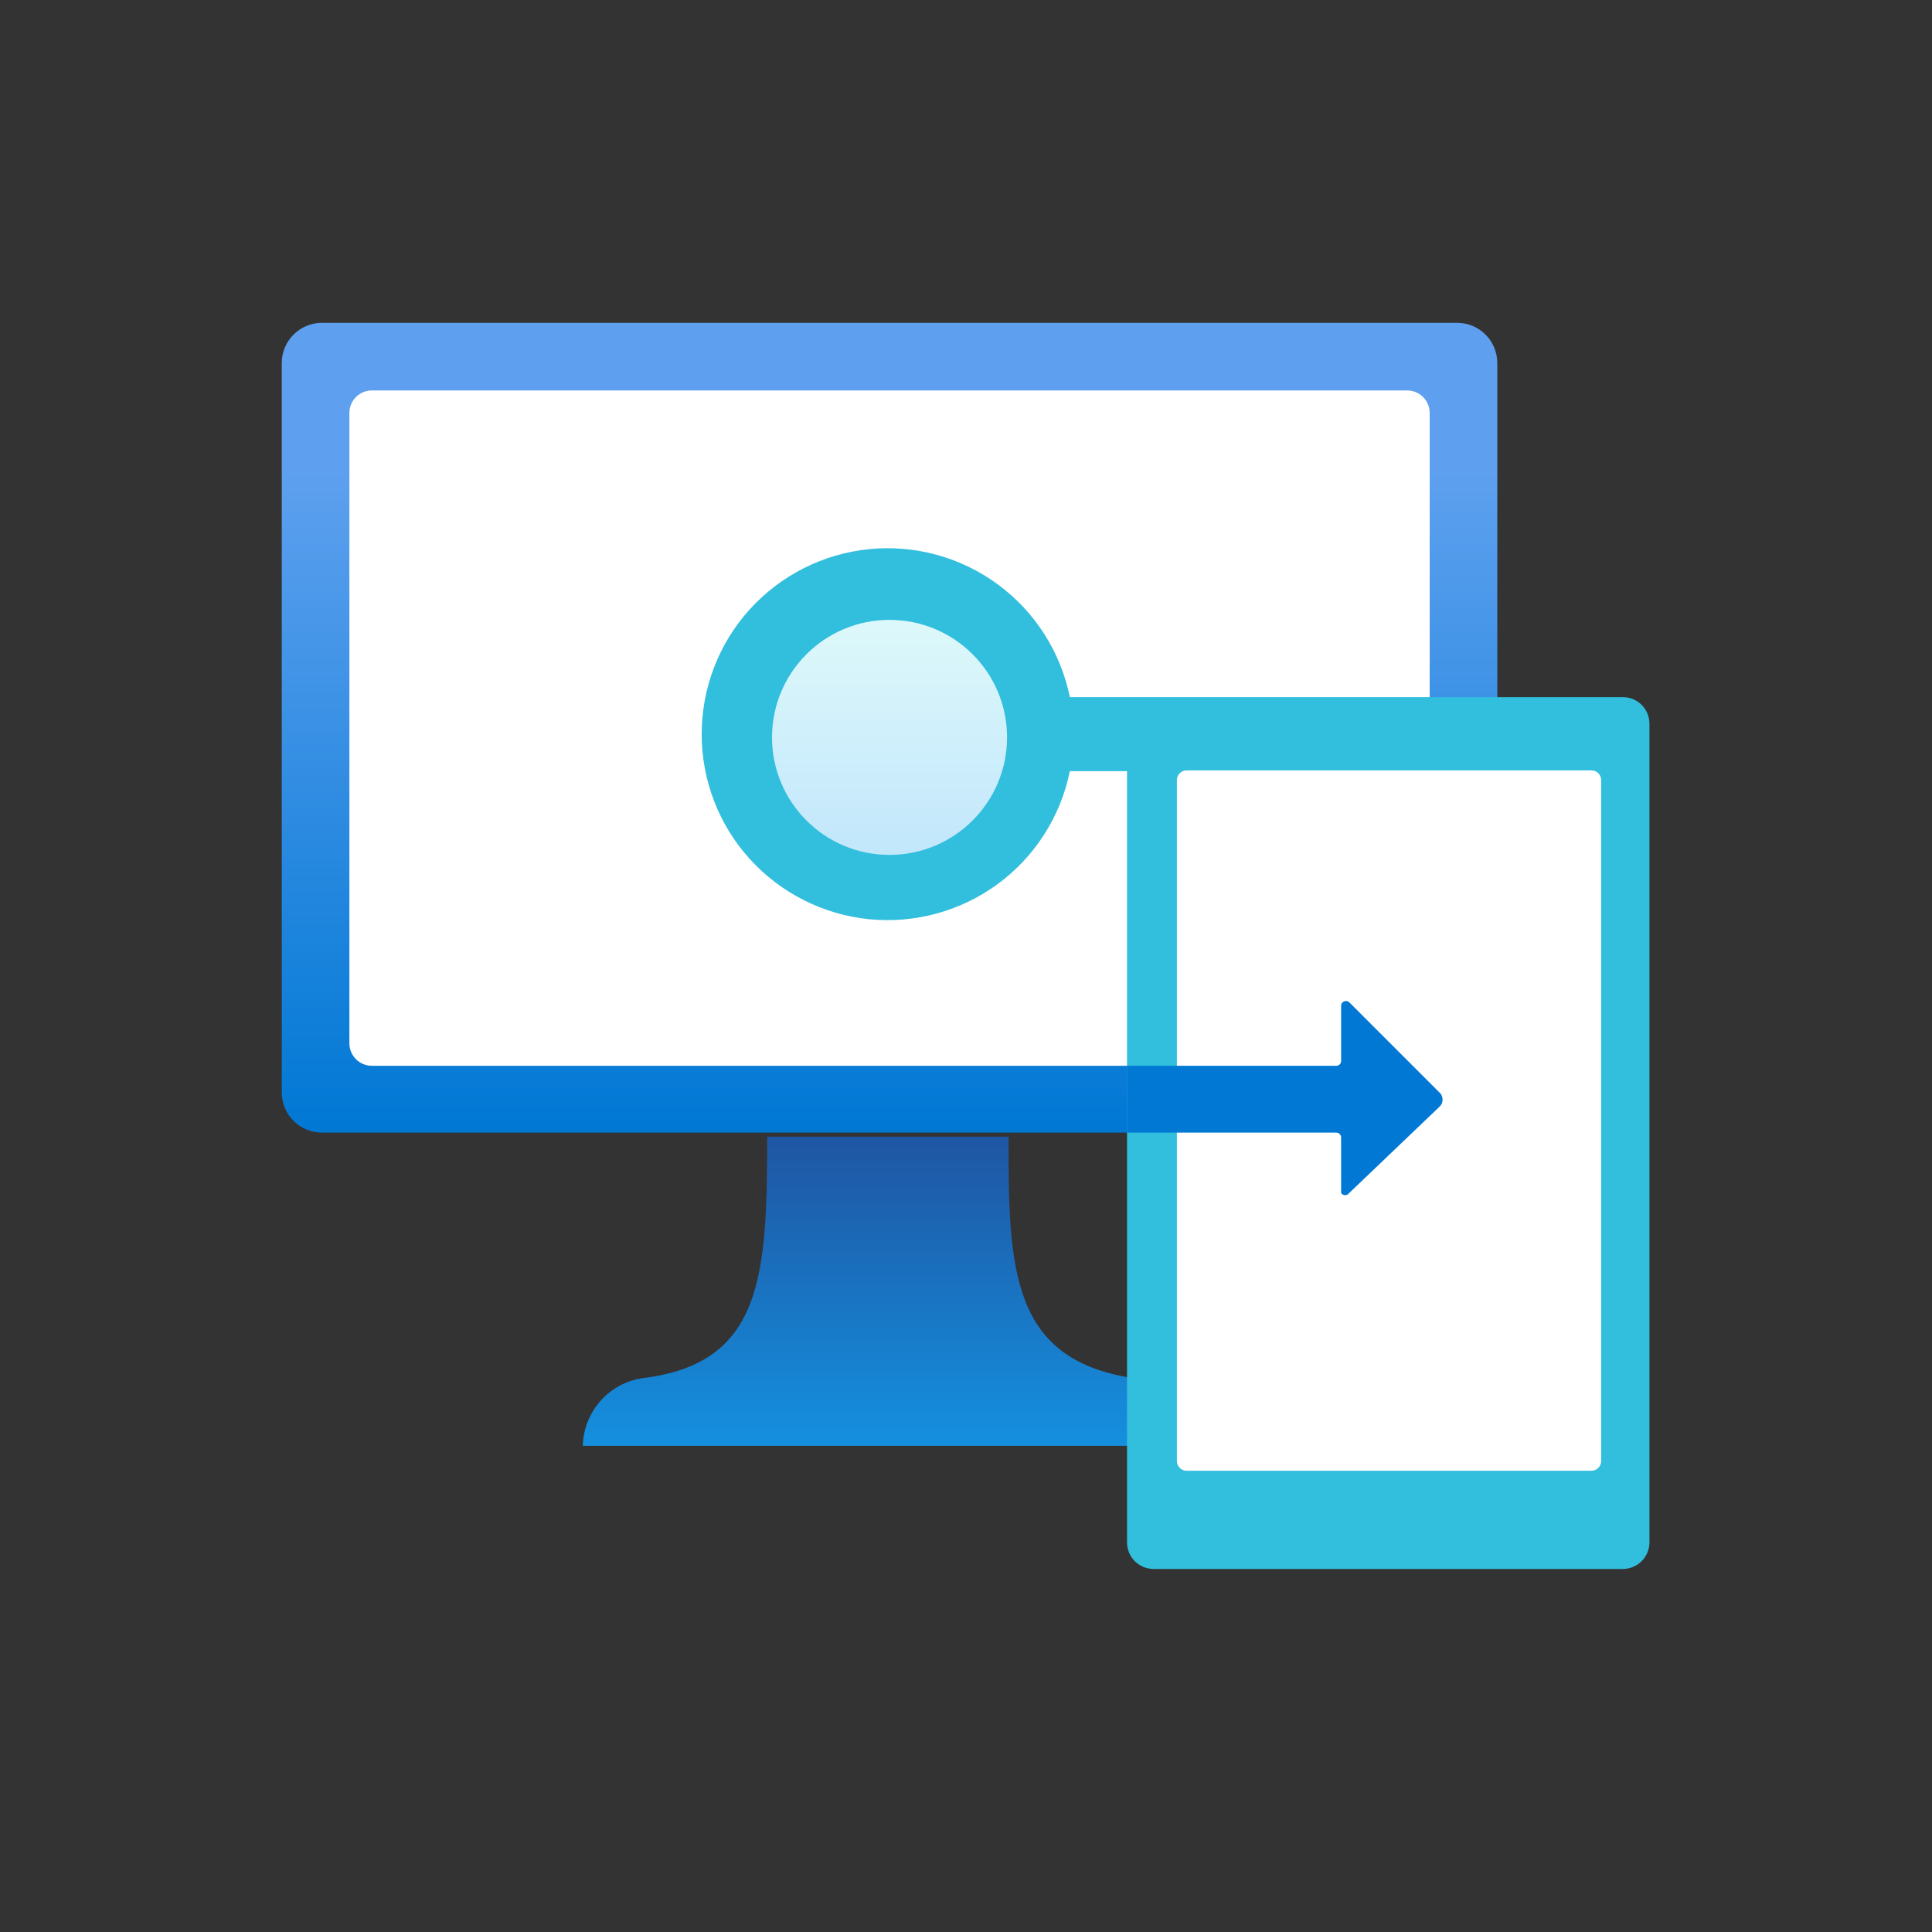
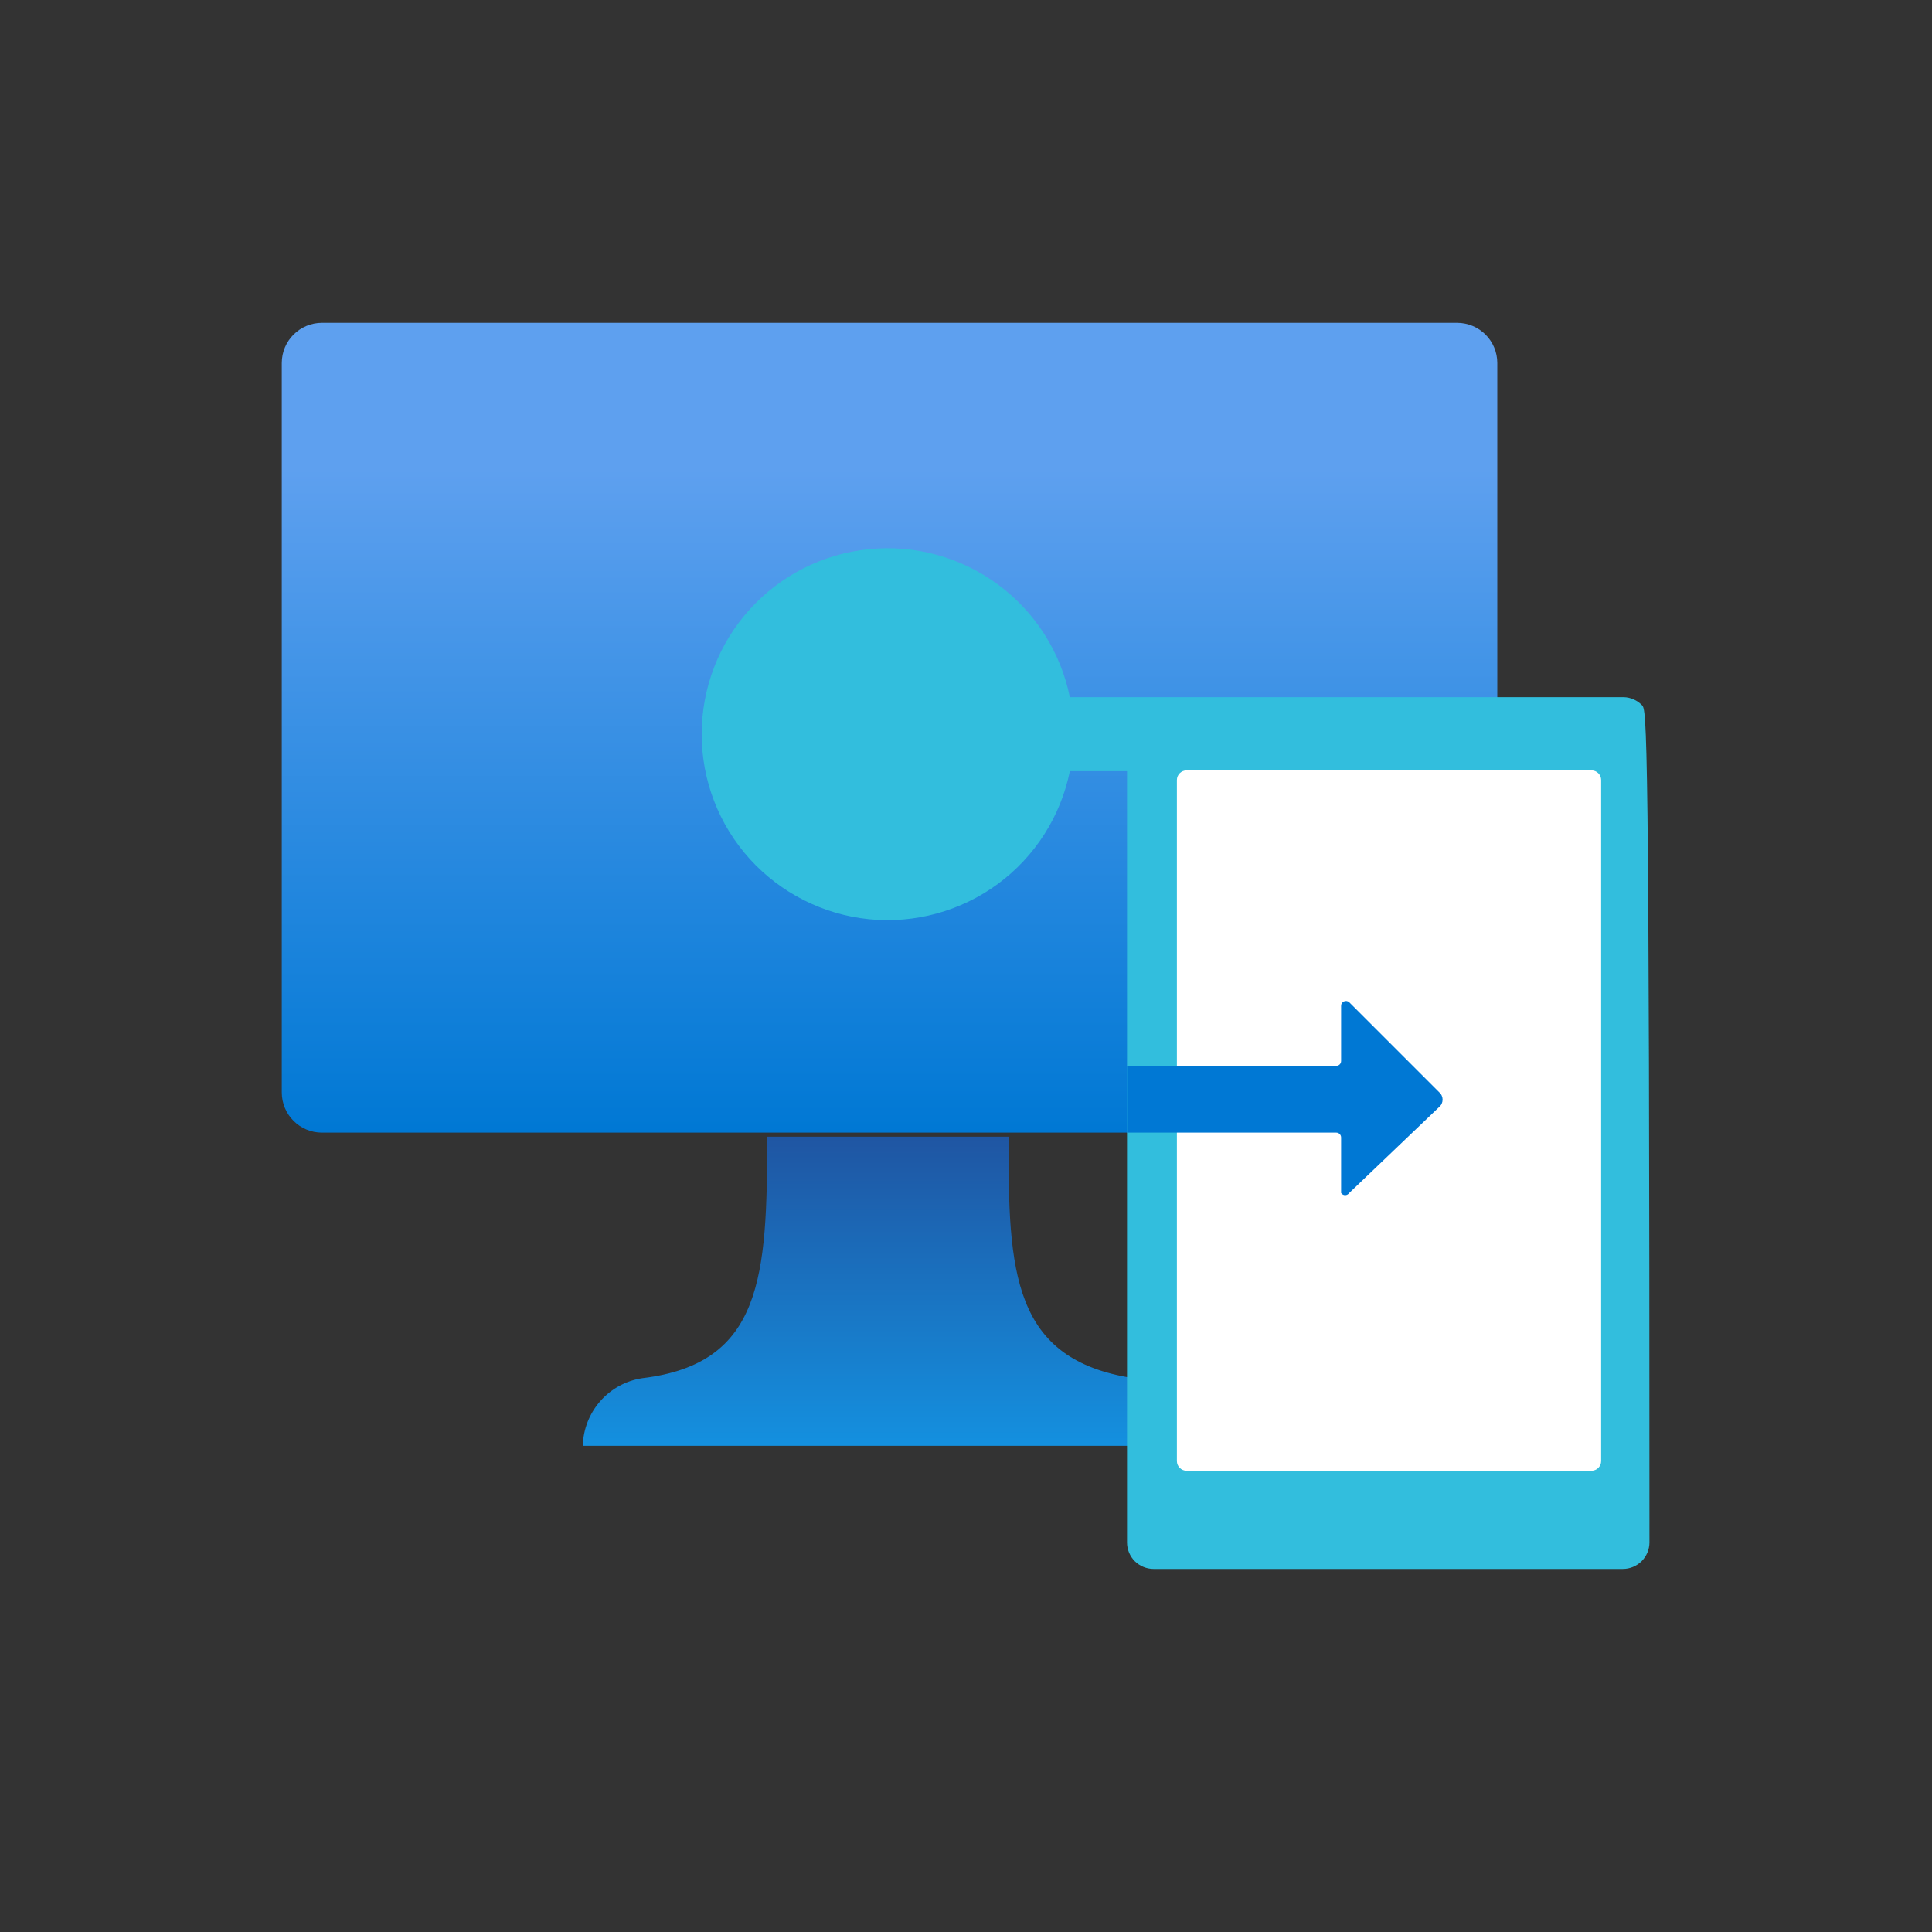
<svg xmlns="http://www.w3.org/2000/svg" width="32" height="32" viewBox="0 0 32 32" fill="none">
  <rect x="0" y="0" width="32" height="32" fill="#333333" stroke="none" />
  <path d="M24.133 5.347H5.333C4.965 5.347 4.667 5.645 4.667 6.013V18.093C4.667 18.462 4.965 18.76 5.333 18.76H24.133C24.502 18.76 24.8 18.462 24.8 18.093V6.013C24.8 5.645 24.502 5.347 24.133 5.347Z" fill="url(#paint0_linear_14119_134020)" />
-   <path d="M23.307 6.467H6.16C5.954 6.467 5.787 6.634 5.787 6.84V17.28C5.787 17.486 5.954 17.653 6.16 17.653H23.307C23.513 17.653 23.68 17.486 23.68 17.28V6.84C23.68 6.634 23.513 6.467 23.307 6.467Z" fill="white" />
  <path d="M18.773 22.827C16.773 22.52 16.693 21.08 16.707 18.827H12.707C12.707 21.147 12.627 22.587 10.64 22.827C10.37 22.867 10.123 23.002 9.943 23.207C9.762 23.412 9.66 23.674 9.653 23.947H19.707C19.7 23.682 19.605 23.427 19.435 23.224C19.266 23.021 19.032 22.881 18.773 22.827Z" fill="url(#paint1_linear_14119_134020)" />
-   <path d="M26.893 11.547H17.72C17.568 10.799 17.143 10.133 16.529 9.681C15.914 9.228 15.153 9.019 14.393 9.096C13.634 9.172 12.93 9.528 12.417 10.094C11.905 10.66 11.622 11.397 11.622 12.16C11.622 12.924 11.905 13.66 12.417 14.226C12.93 14.792 13.634 15.148 14.393 15.225C15.153 15.301 15.914 15.092 16.529 14.64C17.143 14.187 17.568 13.522 17.72 12.773H18.667V25.547C18.667 25.663 18.713 25.775 18.795 25.858C18.878 25.94 18.99 25.987 19.107 25.987H26.88C26.997 25.987 27.108 25.94 27.191 25.858C27.273 25.775 27.32 25.663 27.32 25.547V11.987C27.32 11.872 27.275 11.762 27.196 11.68C27.116 11.598 27.008 11.55 26.893 11.547Z" fill="#32BEDD" />
+   <path d="M26.893 11.547H17.72C17.568 10.799 17.143 10.133 16.529 9.681C15.914 9.228 15.153 9.019 14.393 9.096C13.634 9.172 12.93 9.528 12.417 10.094C11.905 10.66 11.622 11.397 11.622 12.16C11.622 12.924 11.905 13.66 12.417 14.226C12.93 14.792 13.634 15.148 14.393 15.225C15.153 15.301 15.914 15.092 16.529 14.64C17.143 14.187 17.568 13.522 17.72 12.773H18.667V25.547C18.667 25.663 18.713 25.775 18.795 25.858C18.878 25.94 18.99 25.987 19.107 25.987H26.88C26.997 25.987 27.108 25.94 27.191 25.858C27.273 25.775 27.32 25.663 27.32 25.547C27.32 11.872 27.275 11.762 27.196 11.68C27.116 11.598 27.008 11.55 26.893 11.547Z" fill="#32BEDD" />
  <path d="M26.36 12.76H19.653C19.565 12.76 19.493 12.832 19.493 12.92V24.2C19.493 24.288 19.565 24.36 19.653 24.36H26.36C26.448 24.36 26.52 24.288 26.52 24.2V12.92C26.52 12.832 26.448 12.76 26.36 12.76Z" fill="white" />
-   <path opacity="0.9" d="M14.733 14.16C15.808 14.16 16.68 13.288 16.68 12.213C16.68 11.138 15.808 10.267 14.733 10.267C13.658 10.267 12.787 11.138 12.787 12.213C12.787 13.288 13.658 14.16 14.733 14.16Z" fill="url(#paint2_linear_14119_134020)" />
  <path d="M23.84 18.093L22.347 16.6C22.335 16.589 22.32 16.582 22.304 16.58C22.288 16.578 22.272 16.581 22.257 16.588C22.243 16.595 22.231 16.606 22.223 16.62C22.215 16.634 22.212 16.651 22.213 16.667V17.573C22.213 17.595 22.205 17.615 22.19 17.63C22.175 17.645 22.155 17.653 22.133 17.653H18.667V18.76H22.133C22.155 18.76 22.175 18.768 22.19 18.784C22.205 18.799 22.213 18.819 22.213 18.84V19.76C22.221 19.771 22.231 19.78 22.242 19.786C22.254 19.793 22.267 19.796 22.28 19.796C22.293 19.796 22.306 19.793 22.318 19.786C22.329 19.78 22.34 19.771 22.347 19.76L23.84 18.333C23.857 18.318 23.871 18.3 23.88 18.279C23.889 18.259 23.894 18.236 23.894 18.213C23.894 18.191 23.889 18.168 23.88 18.148C23.871 18.127 23.857 18.108 23.84 18.093Z" fill="#0078D4" />
  <defs>
    <linearGradient id="paint0_linear_14119_134020" x1="14.733" y1="18.76" x2="14.733" y2="5.347" gradientUnits="userSpaceOnUse">
      <stop stop-color="#0078D4" />
      <stop offset="0.82" stop-color="#5EA0EF" />
    </linearGradient>
    <linearGradient id="paint1_linear_14119_134020" x1="14.733" y1="23.947" x2="14.733" y2="18.76" gradientUnits="userSpaceOnUse">
      <stop stop-color="#1490DF" />
      <stop offset="0.98" stop-color="#1F56A3" />
    </linearGradient>
    <linearGradient id="paint2_linear_14119_134020" x1="14.733" y1="14.16" x2="14.733" y2="10.253" gradientUnits="userSpaceOnUse">
      <stop stop-color="#D2EBFF" />
      <stop offset="1" stop-color="#F0FFFD" />
    </linearGradient>
  </defs>
</svg>